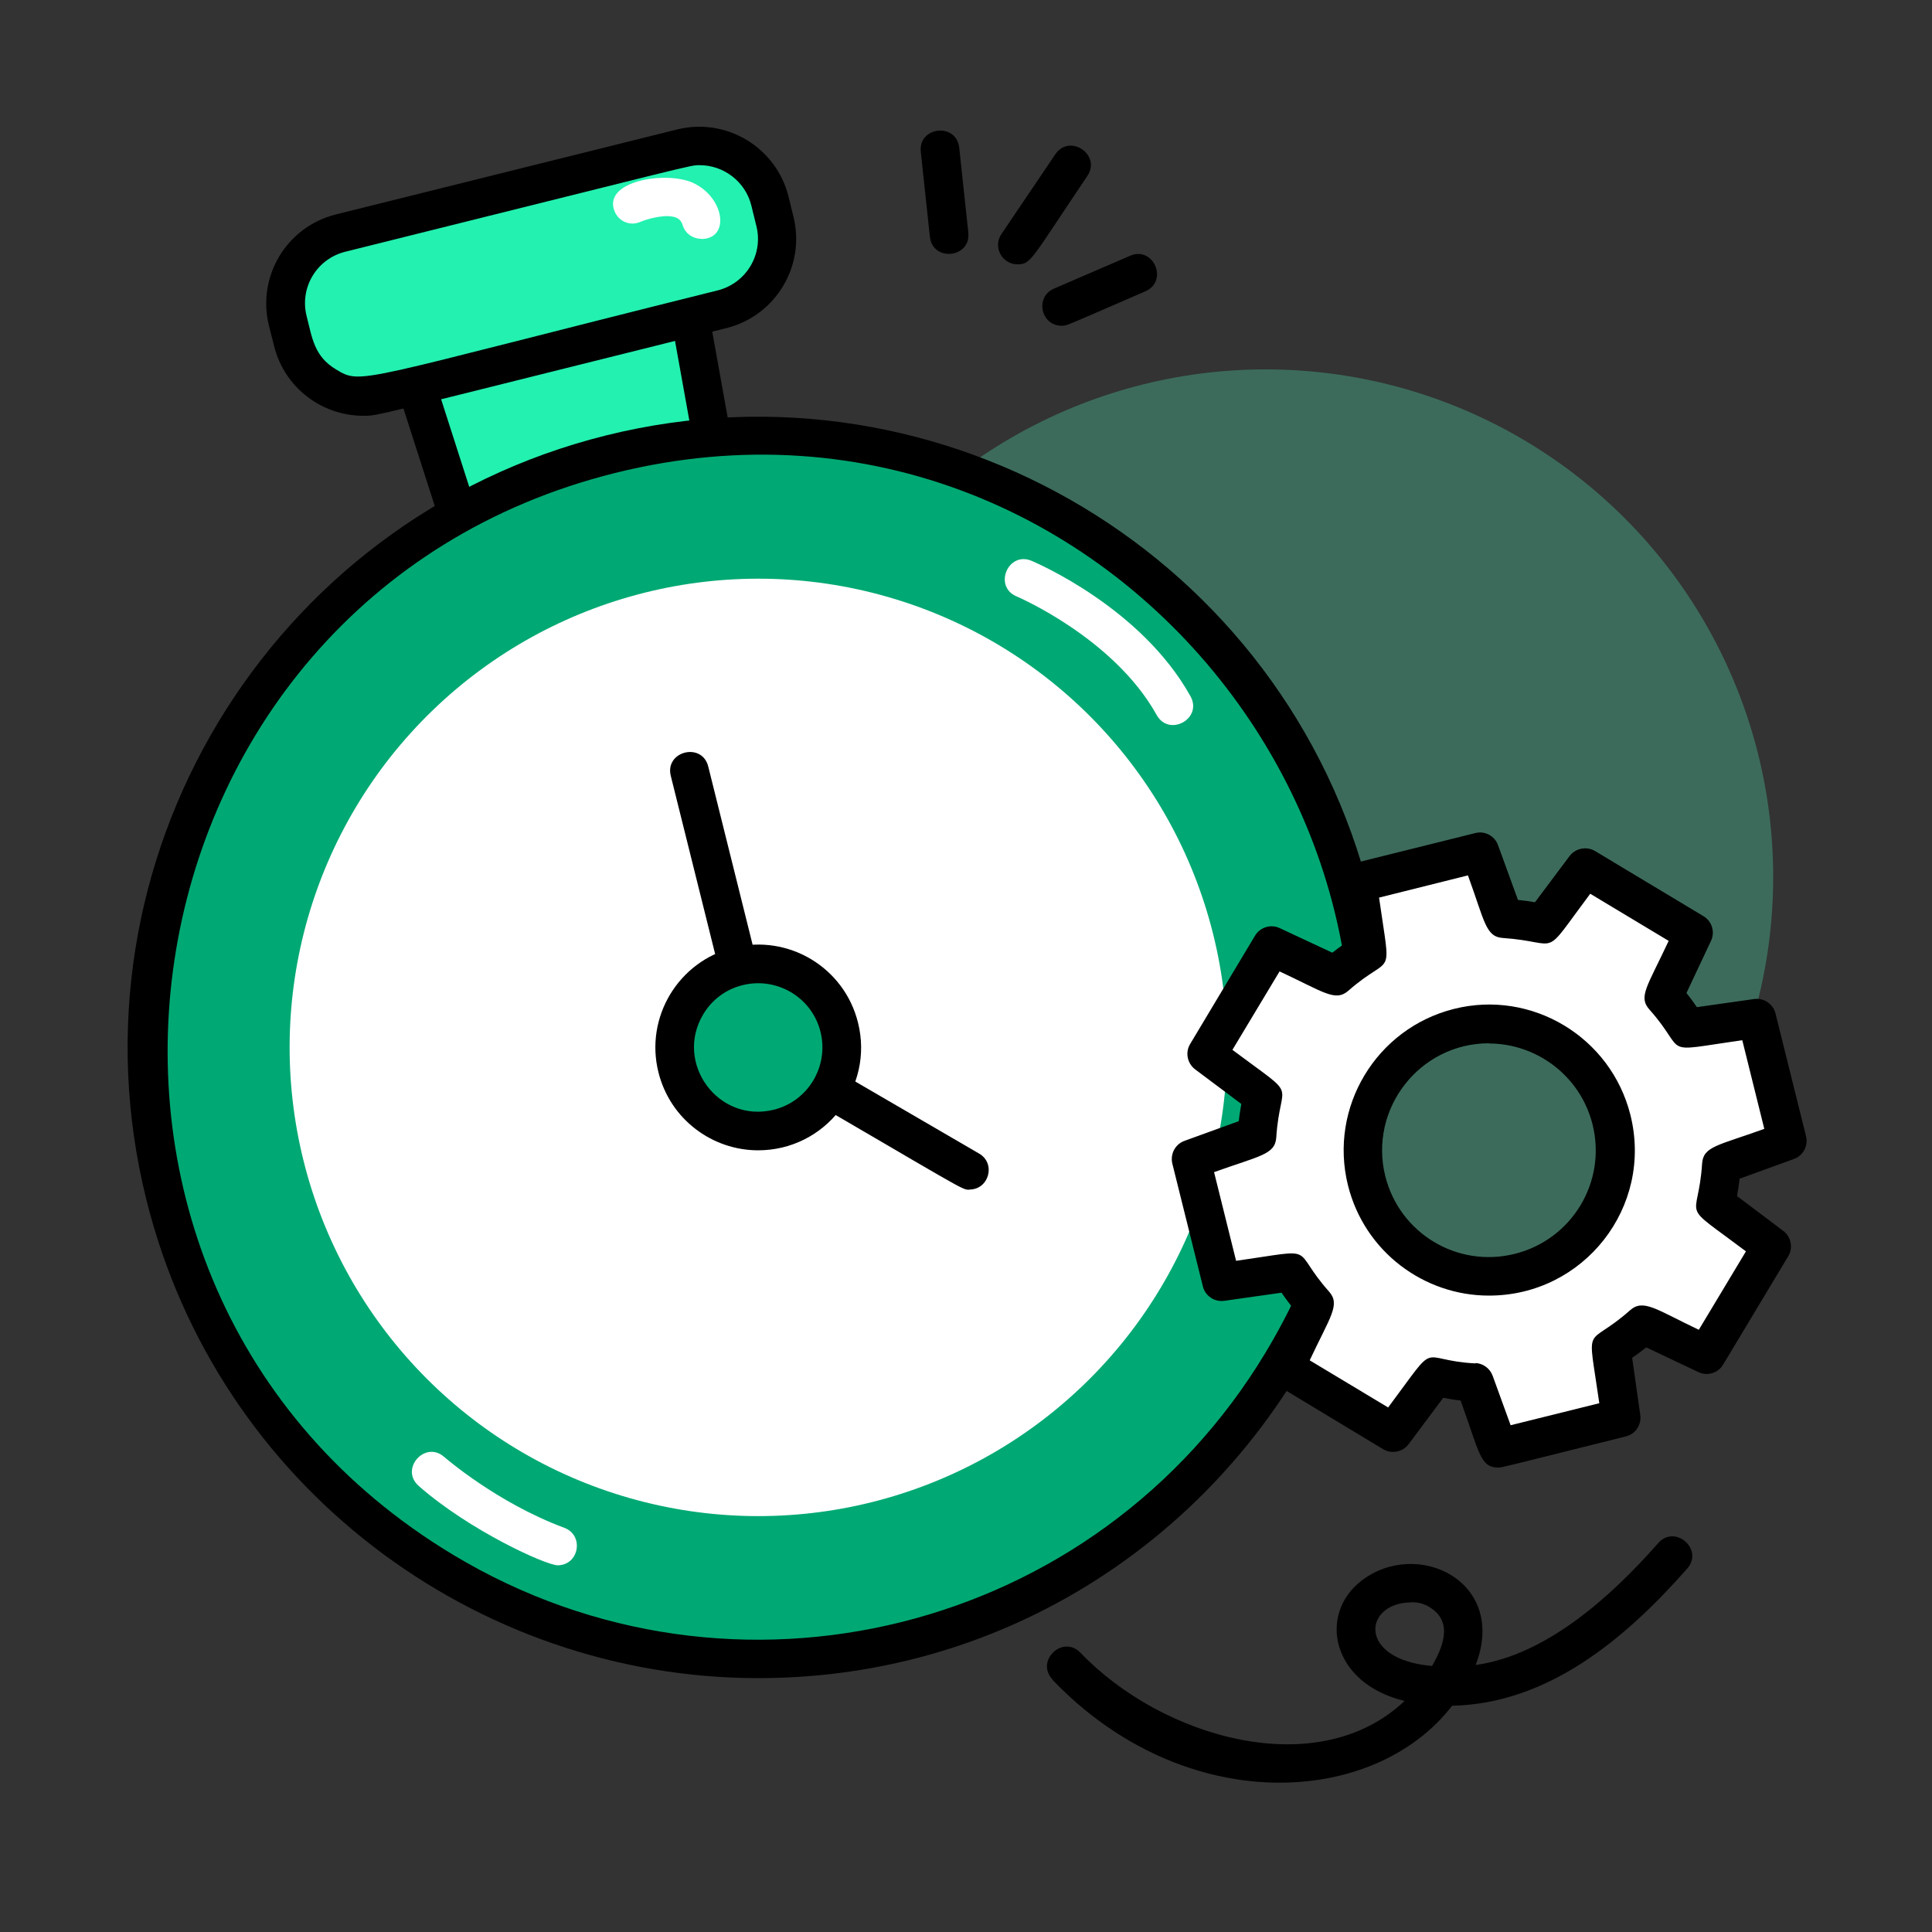
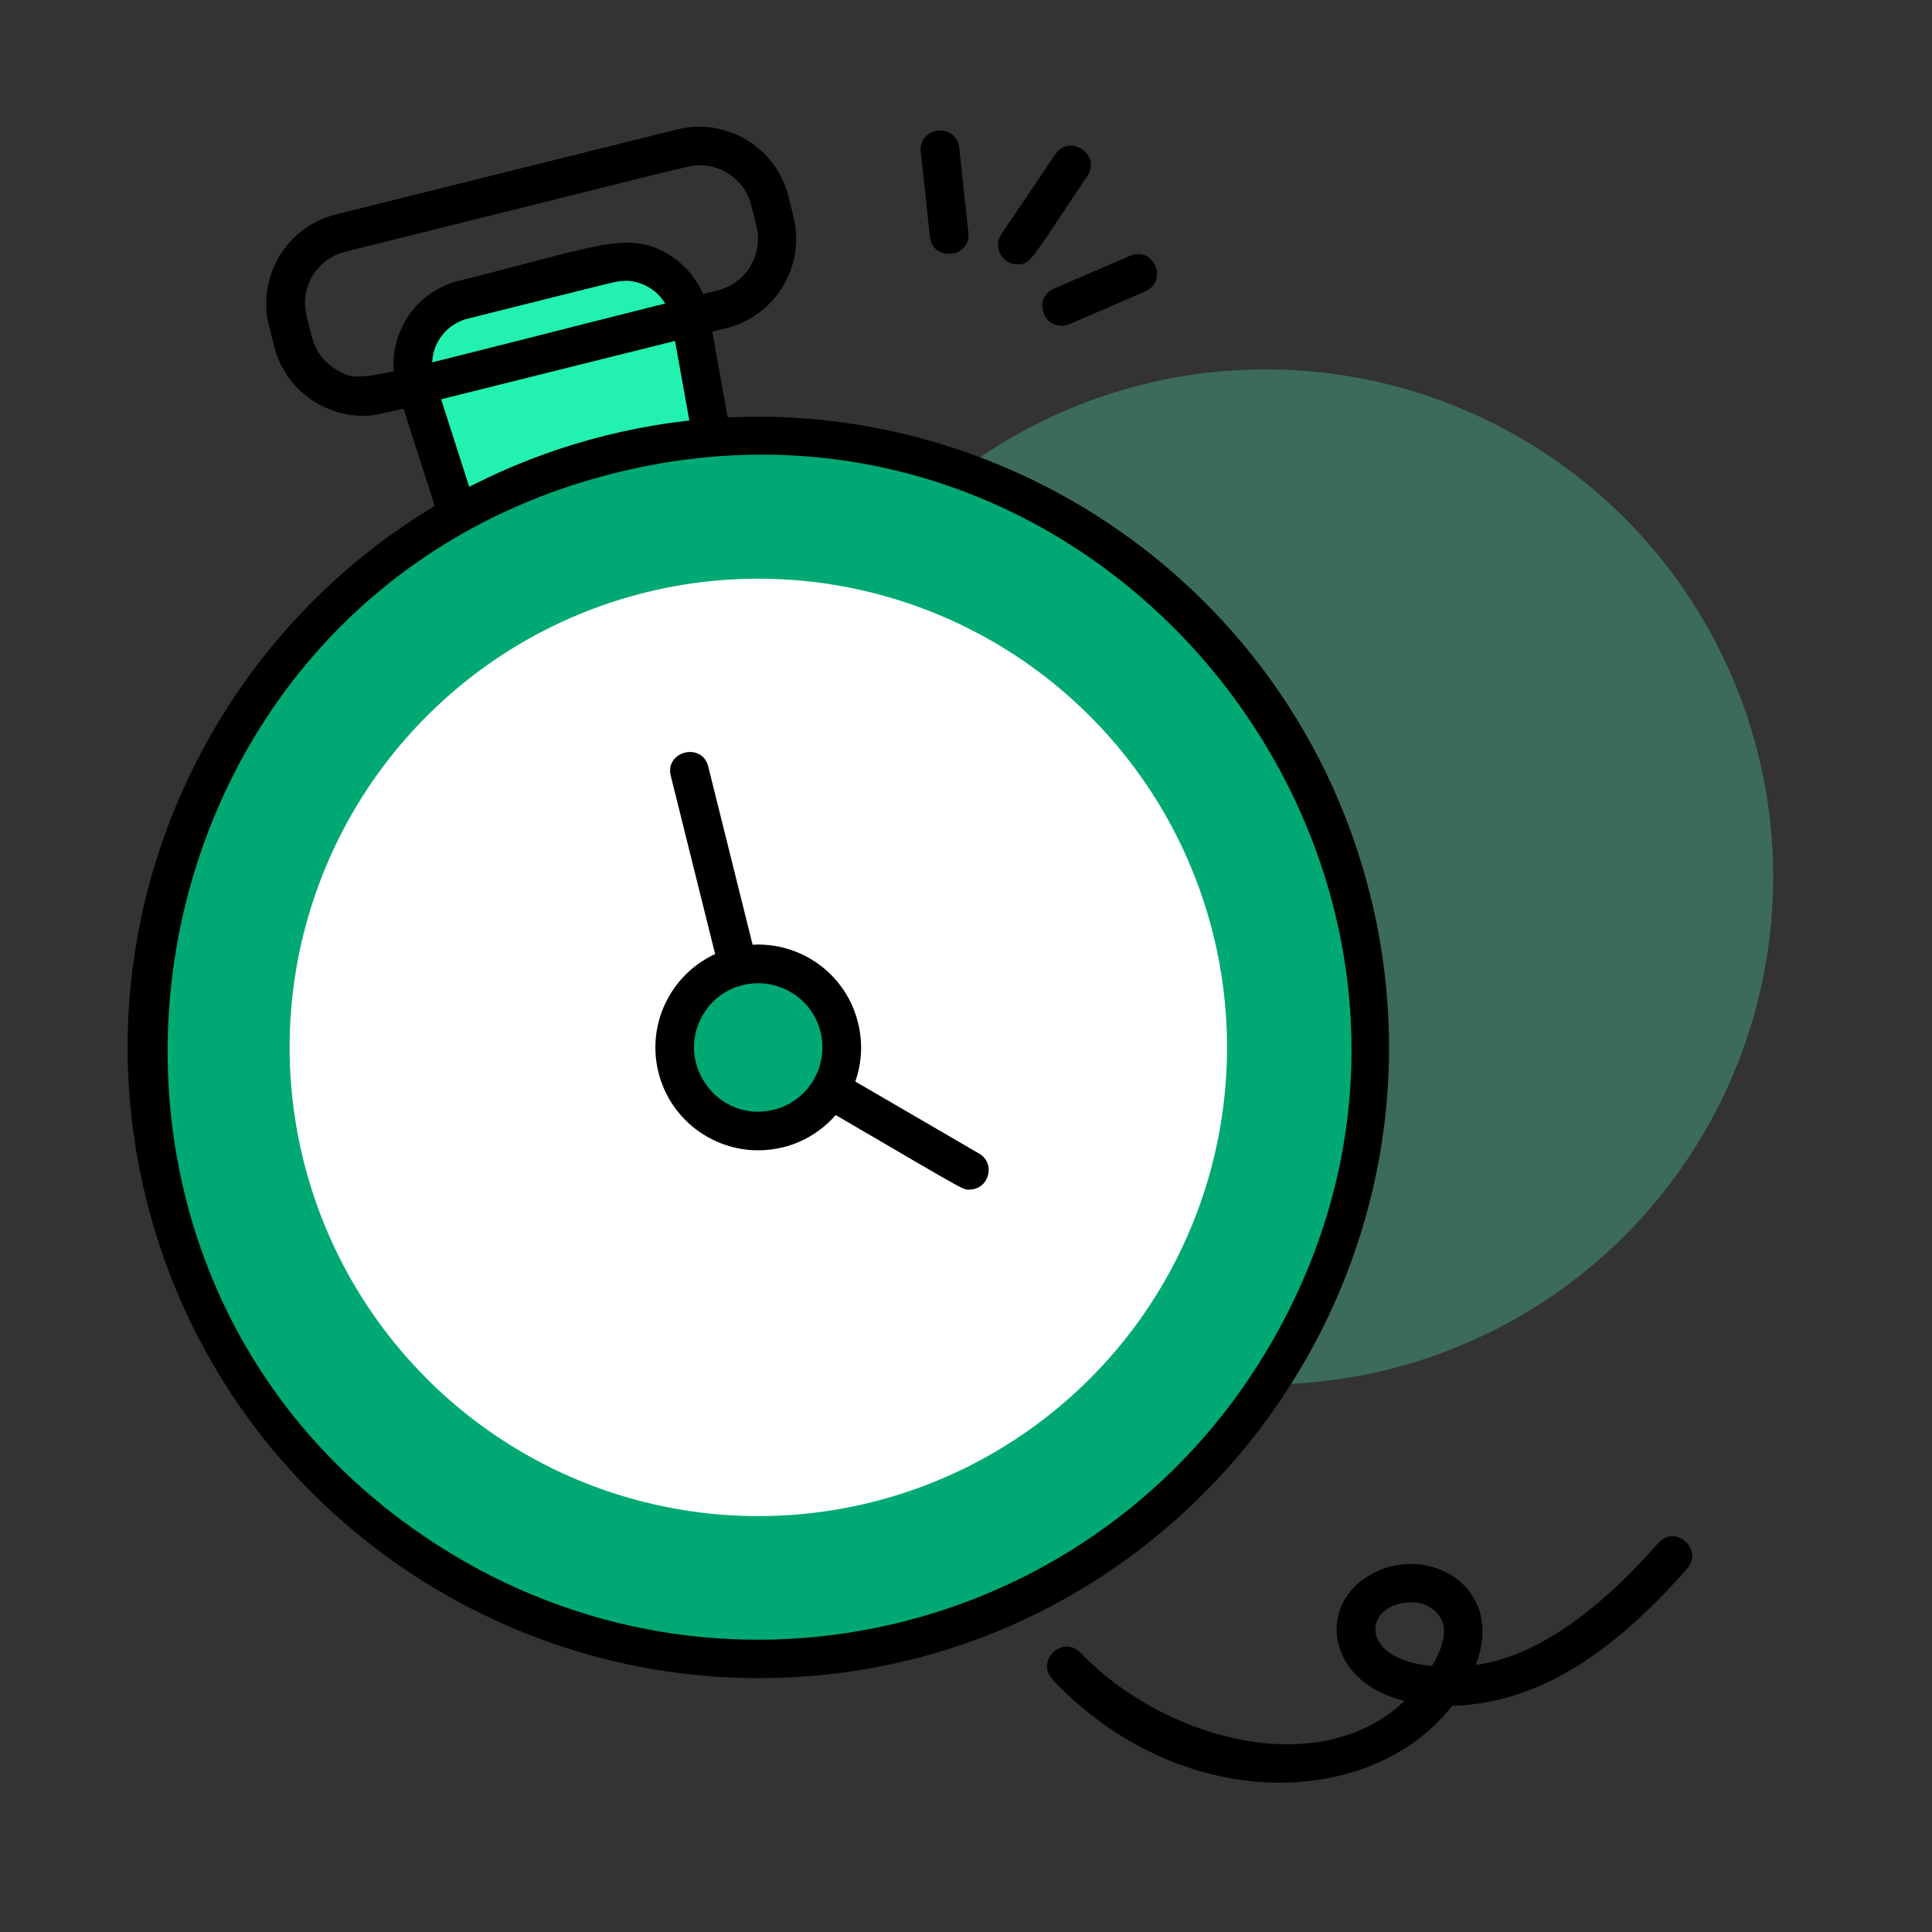
<svg xmlns="http://www.w3.org/2000/svg" viewBox="0 0 100 100" id="Performance">
  <rect x="0" y="0" width="100" height="100" fill="#333333" stroke="none" />
  <circle class="color6055a3 svgShape" fill="#3c6b5c" r="26.27" cy="45.39" cx="65.51" />
  <path class="color000000 svgShape" fill="#000000" d="M54.48,86.93c-.91-.96.53-2.34,1.45-1.38,4.21,4.4,12.28,6.75,16.77,2.49-3.79-.91-4.47-4.47-2.26-6.2,2.89-2.26,7.62,0,5.94,4.34,3.66-.51,7.01-3.54,9.45-6.31.87-.99,2.37.33,1.5,1.32-3.26,3.7-7.24,6.99-12.17,7.1-4.05,5.25-13.84,5.8-20.68-1.34ZM73.06,82.94c-2.48,0-2.85,2.95,1.06,3.29.72-1.23,1.02-2.43-.24-3.11-.24-.13-.52-.19-.82-.19Z" />
  <g class="color000000 svgShape" fill="#000000">
    <path class="color000000 svgShape" fill="#000000" d="m48.13 12.25-.47-4.39c-.14-1.32 1.85-1.53 1.99-.21l.47 4.39c.14 1.32-1.85 1.53-1.99.21ZM52.66 13.68c-.79 0-1.28-.89-.83-1.56l2.79-4.13c.74-1.1 2.4.02 1.66 1.12-2.95 4.37-2.9 4.57-3.62 4.57ZM54.95 16.86c-1.08 0-1.39-1.49-.4-1.92l3.94-1.7c1.21-.53 2.01 1.31.79 1.84-4.23 1.83-4.04 1.78-4.33 1.78Z" />
  </g>
  <g class="color000000 svgShape" fill="#000000">
    <g class="color000000 svgShape" fill="#000000">
      <path class="colorf16622 svgShape" fill="#22f1af" d="M34.85,28.36l-6.93,1.73c-1.63.41-3.29-.52-3.8-2.12l-2.59-8.07c-.61-1.89.51-3.91,2.44-4.39l7.51-1.87c1.93-.48,3.87.77,4.22,2.73l1.5,8.34c.3,1.65-.74,3.25-2.36,3.65Z" />
      <path class="color000000 svgShape" fill="#000000" d="M27.16,31.18c-1.78,0-3.42-1.14-3.99-2.91l-2.59-8.07c-.78-2.44.67-5.04,3.15-5.66,7.3-1.82,8.85-2.68,11-1.29,1.03.67,1.74,1.74,1.96,2.94l1.5,8.34c.39,2.16-.98,4.27-3.11,4.8-7.55,1.88-7.25,1.85-7.93,1.85ZM32.33,14.54c-.43,0-.02-.07-8.11,1.95-1.37.34-2.17,1.77-1.73,3.11l2.59,8.07c.35,1.09,1.49,1.73,2.61,1.45l6.93-1.73h0c1.11-.28,1.82-1.38,1.62-2.51l-1.5-8.34c-.22-1.22-1.28-2.01-2.39-2.01Z" />
    </g>
    <g class="color000000 svgShape" fill="#000000">
-       <path class="colorf16622 svgShape" fill="#22f1af" d="M37.38,16.01l-17.67,4.4c-2.01.5-4.04-.72-4.55-2.73l-.26-1.06c-.5-2.01.72-4.04,2.73-4.55l17.67-4.4c2.01-.5,4.04.72,4.55,2.73l.26,1.06c.5,2.01-.72,4.04-2.73,4.55Z" />
      <path class="color000000 svgShape" fill="#000000" d="M18.8,21.52c-2.13,0-4.07-1.44-4.61-3.6l-.27-1.06c-.63-2.55.91-5.12,3.46-5.76l17.67-4.4c2.54-.63,5.12.92,5.76,3.46l.26,1.06c.63,2.54-.92,5.12-3.46,5.76h0c-18.76,4.67-17.99,4.54-18.82,4.54ZM36.21,8.55c-.52,0-.02-.08-18.34,4.48-1.48.37-2.37,1.86-2,3.33.29,1.14.39,2.08,1.52,2.76,1.36.82.94.6,19.76-4.09,1.47-.37,2.37-1.86,2-3.33l-.26-1.06c-.31-1.25-1.44-2.09-2.67-2.09ZM37.38,16.01h0,0Z" />
    </g>
-     <path class="colorffffff svgShape" fill="#ffffff" d="M36.29,12.36c-.42,0-.82-.27-.95-.69-.08-.26-.21-.34-.31-.39-.51-.24-1.5.04-1.9.21-.51.22-1.09-.02-1.31-.53-.68-1.59,2.64-2.13,4.04-1.5,1.66.76,1.94,2.91.44,2.91Z" />
    <g class="color000000 svgShape" fill="#000000">
      <circle class="color00a964 svgShape" fill="#00a973" r="31.64" cy="54.21" cx="39.25" />
-       <path class="color000000 svgShape" fill="#000000" d="M39.25,86.86c-14.63,0-27.98-9.93-31.67-24.75C3.22,44.64,13.89,26.89,31.36,22.54h0c17.46-4.35,35.21,6.32,39.56,23.78,5.1,20.47-10.39,40.53-31.67,40.54ZM31.84,24.48C5.52,31.04.13,66.45,23.46,80.48c14.51,8.73,33.32,4.04,42.05-10.48,14.04-23.35-7.37-52.07-33.67-45.52h0Z" />
+       <path class="color000000 svgShape" fill="#000000" d="M39.25,86.86c-14.63,0-27.98-9.93-31.67-24.75C3.22,44.64,13.89,26.89,31.36,22.54h0c17.46-4.35,35.21,6.32,39.56,23.78,5.1,20.47-10.39,40.53-31.67,40.54ZM31.84,24.48C5.52,31.04.13,66.45,23.46,80.48c14.51,8.73,33.32,4.04,42.05-10.48,14.04-23.35-7.37-52.07-33.67-45.52Z" />
    </g>
    <circle class="colorffffff svgShape" fill="#ffffff" transform="rotate(-13.99 39.264 54.207)" r="24.26" cy="54.21" cx="39.25" />
    <path class="color000000 svgShape" fill="#000000" d="M38.28,54.46l-3.56-14.3c-.32-1.28,1.62-1.77,1.94-.48l3.56,14.3c.32,1.28-1.62,1.77-1.94.48Z" />
    <path class="color000000 svgShape" fill="#000000" d="M50.18,61.58c-.42,0-.07.12-11.44-6.5-1.14-.67-.14-2.39,1.01-1.73l10.93,6.36c.88.51.51,1.86-.5,1.86Z" />
    <g class="color000000 svgShape" fill="#000000">
      <circle class="color00a964 svgShape" fill="#00a973" r="4.32" cy="54.21" cx="39.25" />
      <path class="color000000 svgShape" fill="#000000" d="M39.24,59.54c-2.36,0-4.55-1.59-5.16-4.04-.71-2.85,1.03-5.74,3.88-6.45h0c2.85-.71,5.74,1.02,6.45,3.88.84,3.36-1.71,6.61-5.17,6.61ZM38.44,50.99h0c-.86.21-1.59.75-2.04,1.51-1.51,2.52.77,5.65,3.65,4.94,1.78-.44,2.86-2.25,2.42-4.03-.44-1.78-2.25-2.86-4.03-2.42Z" />
    </g>
-     <path class="colorffffff svgShape" fill="#ffffff" d="M59.87 37.01c-2.21-3.98-7.2-6.12-7.25-6.14-1.22-.51-.44-2.36.78-1.84.23.1 5.67 2.42 8.22 7.01.64 1.16-1.11 2.12-1.75.97ZM28.87 81.02c-.61 0-4.59-1.81-7.2-4.11-.99-.88.33-2.37 1.32-1.5.03.02 2.7 2.36 6.22 3.67 1.04.39.76 1.94-.35 1.94Z" />
  </g>
  <g class="color000000 svgShape" fill="#000000">
-     <path class="colorffffff svgShape" fill="#ffffff" d="M92.51,59.05l-1.58-6.35-3.59.51c-.36-.59-.77-1.14-1.23-1.65l1.54-3.28-5.61-3.37-2.17,2.9c-.66-.16-1.34-.24-2.02-.29l-1.25-3.43-6.35,1.58.51,3.61c-.58.36-1.14.76-1.65,1.2l-3.29-1.54-3.36,5.61,2.9,2.17c-.16.67-.26,1.34-.31,2.03l-3.41,1.23,1.58,6.35,3.59-.51c.36.59.77,1.14,1.23,1.65l-1.54,3.29,5.6,3.38,2.18-2.91c.67.16,1.35.27,2.03.31l1.23,3.41,6.35-1.58-.51-3.59c.59-.35,1.14-.77,1.65-1.23l3.28,1.55,3.37-5.61-2.9-2.18c.16-.67.26-1.34.31-2.03l3.41-1.23ZM78.65,65.86c-3.5.87-7.04-1.25-7.91-4.76s1.25-7.04,4.76-7.91,7.04,1.25,7.91,4.76-1.25,7.04-4.76,7.91Z" />
-     <path class="color000000 svgShape" fill="#000000" d="M77.55,75.96c-.94,0-.97-.76-1.95-3.47-.29-.03-.59-.08-.9-.14l-1.79,2.4c-.31.41-.88.52-1.32.26l-5.6-3.38c-.44-.26-.61-.82-.39-1.28l1.27-2.71c-.19-.24-.37-.48-.54-.73l-2.96.42c-.51.07-.99-.25-1.11-.75l-1.58-6.35c-.12-.5.15-1.01.63-1.18l2.81-1.02c.03-.3.08-.6.13-.89l-2.39-1.79c-.41-.31-.52-.88-.26-1.31l3.36-5.61c.26-.44.82-.61,1.28-.39l2.72,1.27c.23-.18.46-.35.72-.52l-.42-2.98c-.07-.51.25-.99.75-1.11l6.35-1.58c.5-.13,1.01.15,1.18.63l1.03,2.83c.3.03.6.07.88.12l1.79-2.39c.31-.41.88-.52,1.32-.26l5.61,3.37c.44.26.61.82.39,1.28l-1.27,2.7c.19.23.37.48.54.73l2.96-.42c.5-.07.99.25,1.11.75l1.58,6.35c.12.5-.15,1.01-.63,1.18l-2.81,1.02c-.03.3-.08.6-.13.9l2.39,1.8c.41.31.52.88.26,1.31l-3.37,5.61c-.26.44-.82.61-1.28.39l-2.7-1.28c-.24.19-.48.37-.73.54l.42,2.96c.07.51-.25.99-.75,1.11-6.58,1.64-6.4,1.61-6.59,1.61ZM76.37,70.55c.4.02.75.28.89.66l.93,2.56,4.59-1.14c-.63-4.4-.73-2.75,1.59-4.81.69-.61,1.35-.04,3.56,1.01l2.44-4.06c-3.55-2.67-2.47-1.43-2.27-4.54.06-.9.81-.93,3.22-1.8l-1.14-4.59c-4.41.63-2.75.72-4.81-1.59-.58-.66-.12-1.16,1-3.55l-4.06-2.44c-2.6,3.47-1.43,2.5-4.52,2.29-.9-.06-.94-.86-1.81-3.24l-4.6,1.15c.63,4.45.72,2.79-1.59,4.82-.68.59-1.28.06-3.56-1l-2.44,4.06c3.55,2.66,2.47,1.43,2.27,4.53-.06.9-.86.95-3.22,1.8l1.14,4.59c4.41-.63,2.75-.72,4.81,1.59.6.68.07,1.28-1,3.56l4.06,2.44c2.71-3.63,1.44-2.44,4.52-2.28ZM77.06,67.06c-3.34,0-6.43-2.26-7.29-5.71-1-4.03,1.46-8.12,5.49-9.13,4.03-1.01,8.12,1.46,9.13,5.49,1.19,4.76-2.41,9.35-7.32,9.35ZM77.07,54c-3.6,0-6.23,3.4-5.37,6.87.74,2.97,3.73,4.77,6.7,4.03,2.97-.74,4.77-3.73,4.03-6.7-.63-2.51-2.89-4.19-5.37-4.19Z" />
-   </g>
+     </g>
</svg>